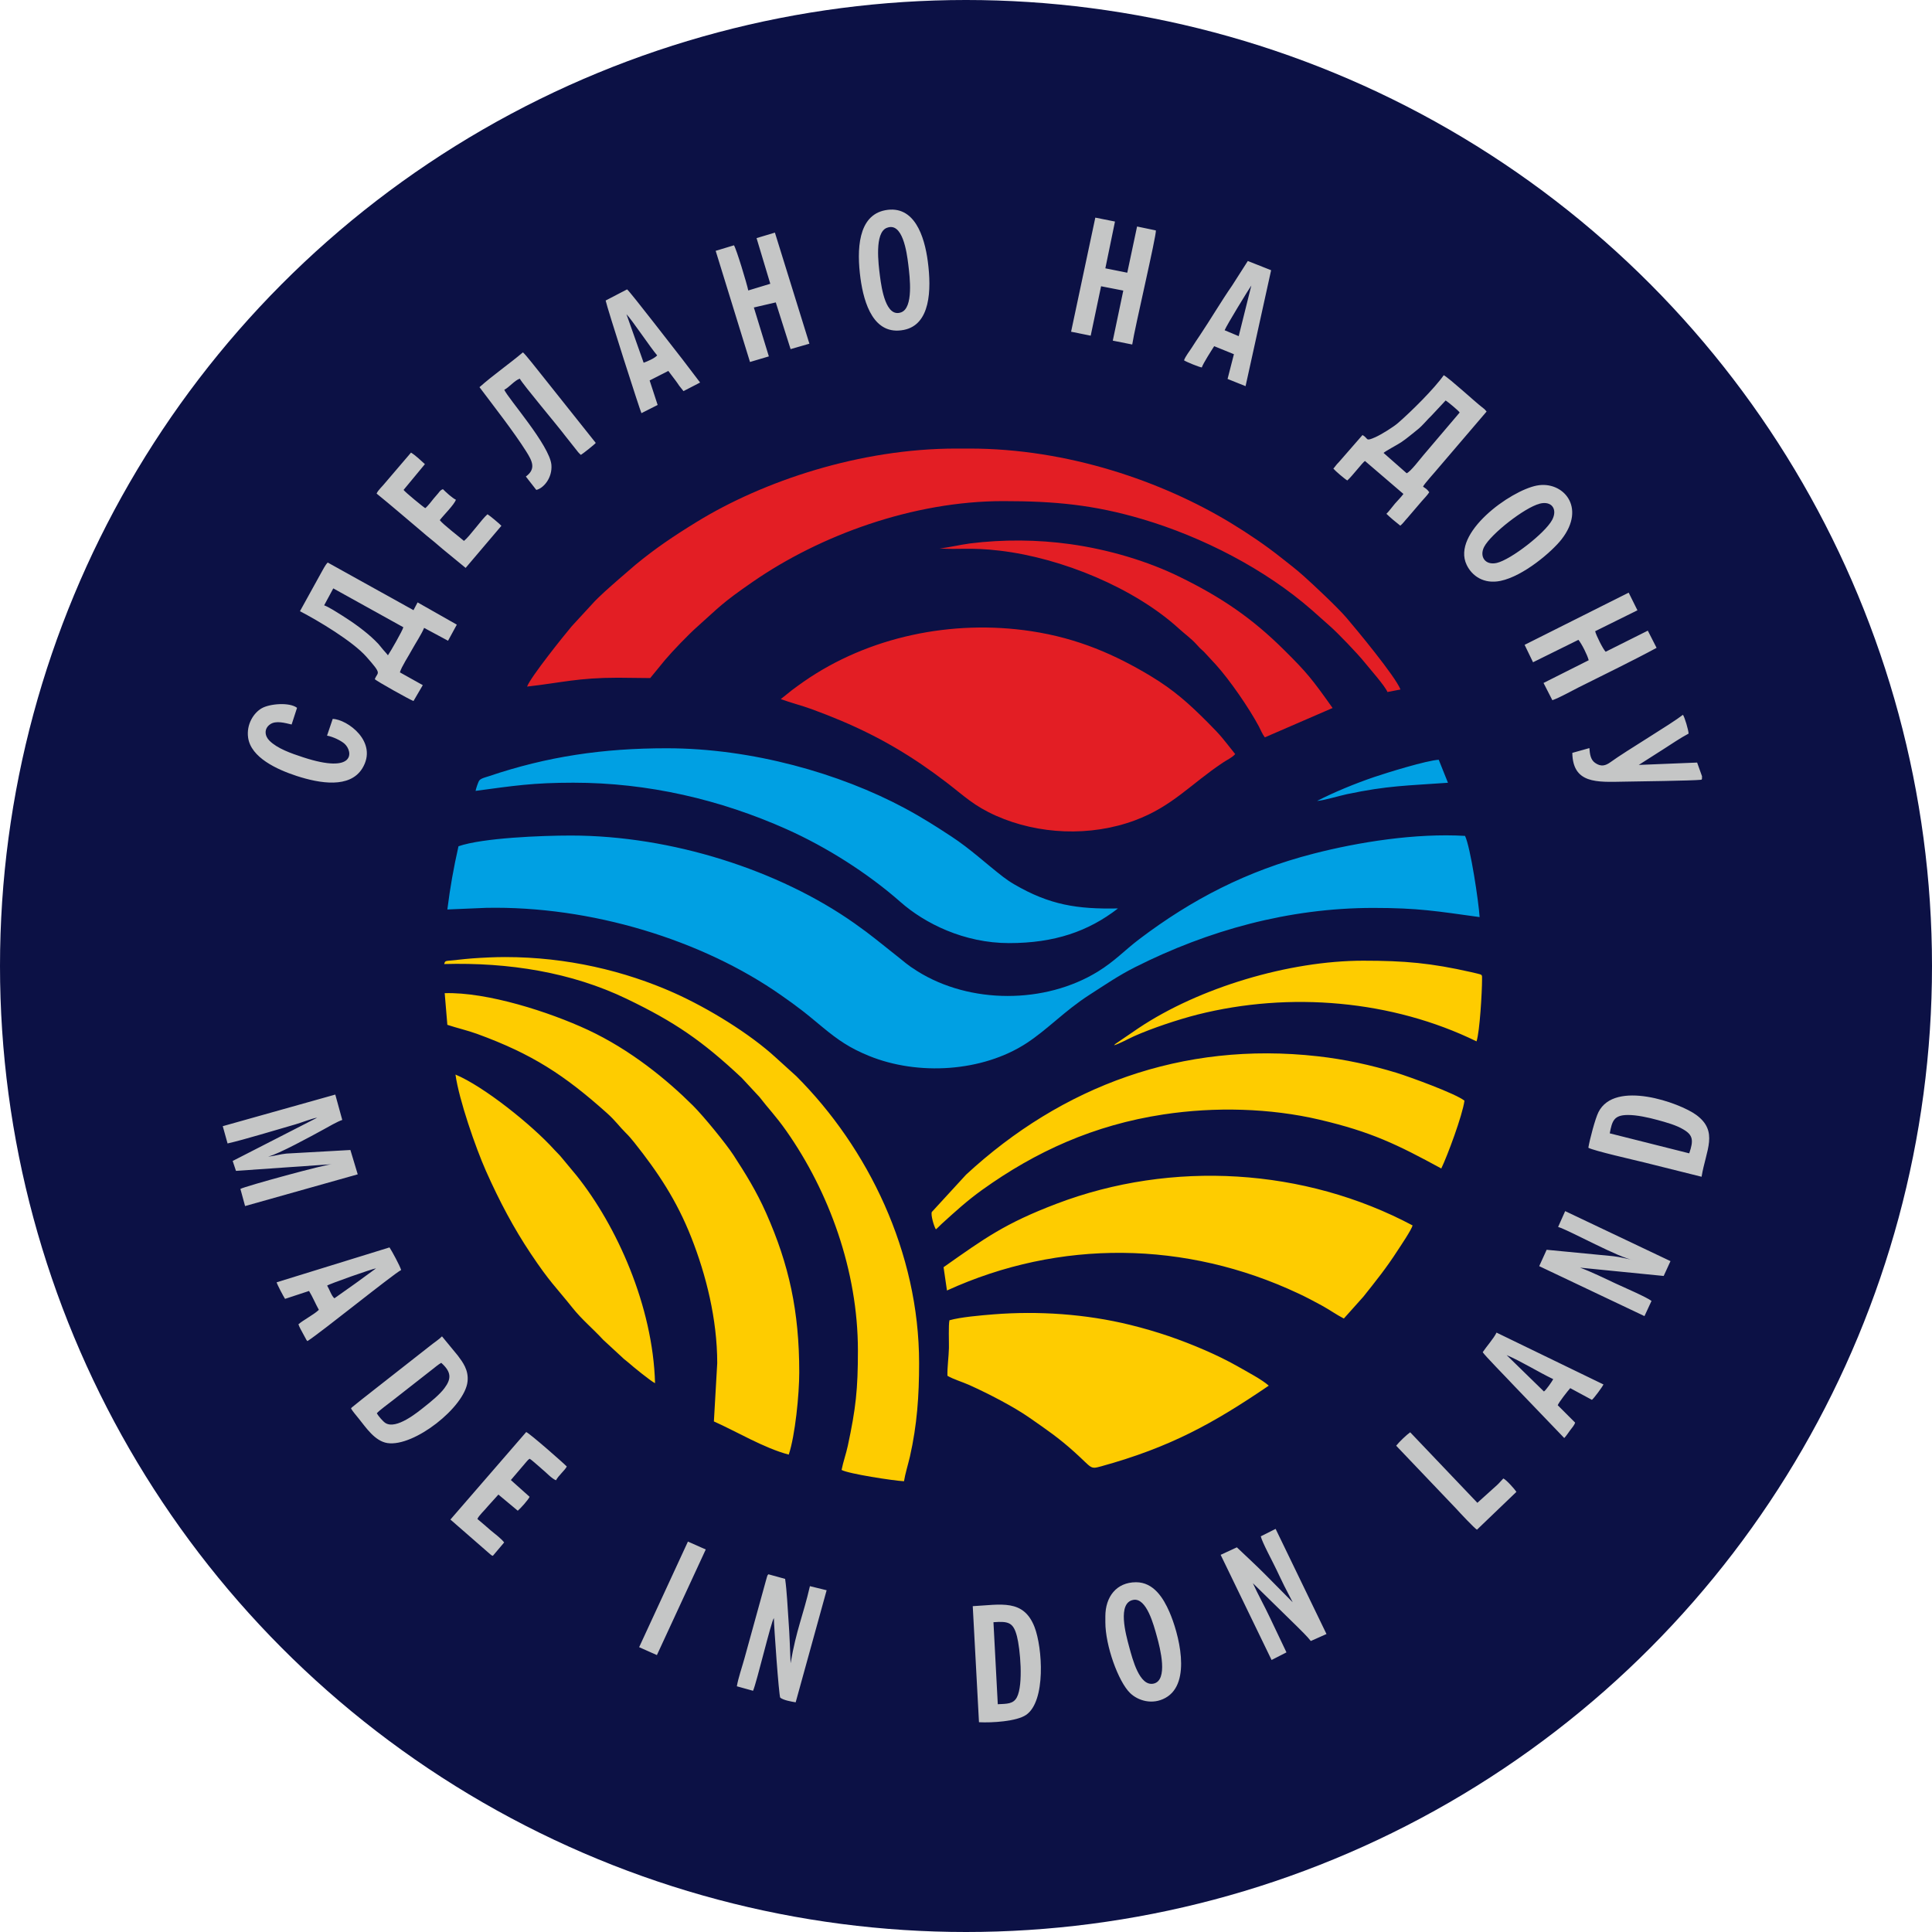
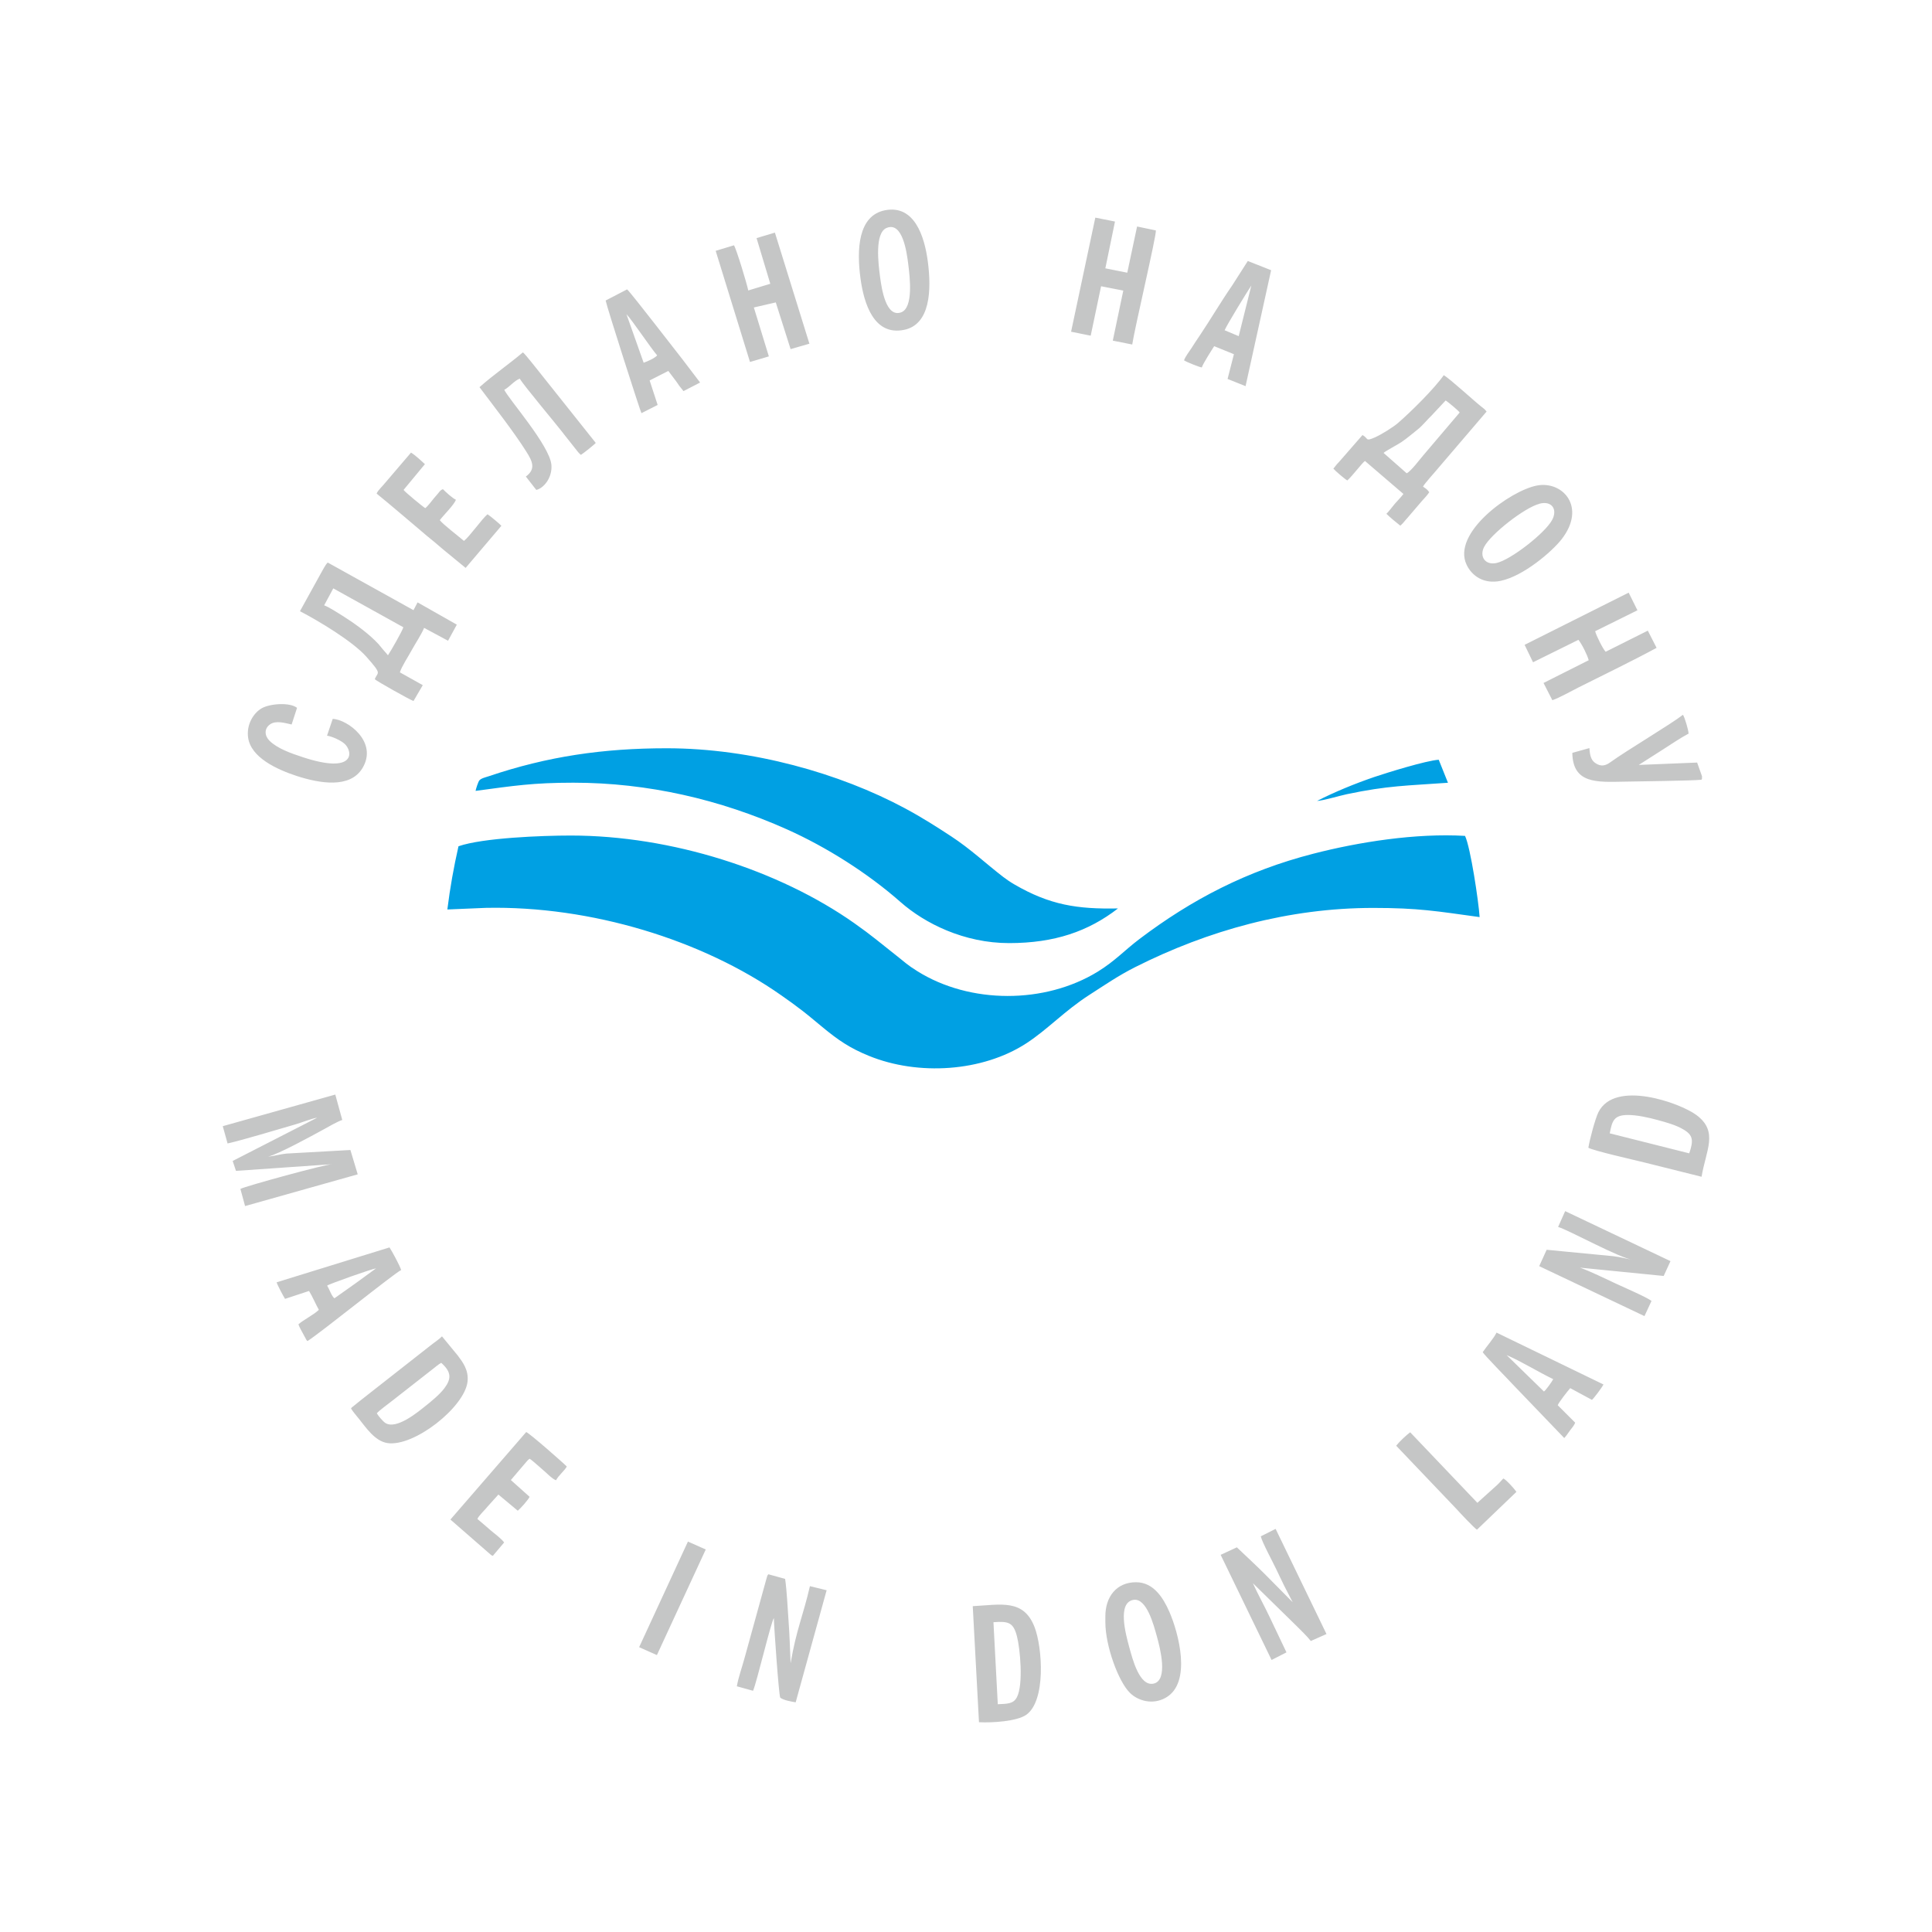
<svg xmlns="http://www.w3.org/2000/svg" xml:space="preserve" width="42.123mm" height="42.123mm" style="shape-rendering:geometricPrecision; text-rendering:geometricPrecision; image-rendering:optimizeQuality; fill-rule:evenodd; clip-rule:evenodd" viewBox="0 0 334.96 334.96">
  <defs>
    <style type="text/css">  .fil4 {fill:#C5C6C6} .fil1 {fill:#E31E24} .fil2 {fill:#00A0E3} .fil0 {fill:#0C1145} .fil3 {fill:#FECC00;fill-rule:nonzero}  </style>
  </defs>
  <g id="Слой_x0020_1">
    <g id="_1912960604400">
-       <circle class="fil0" cx="167.48" cy="167.48" r="167.48" />
      <g>
-         <path class="fil1" d="M91.36 119.04c6.14,-0.7 8.86,-1.54 15.77,-1.54l5.6 0.06 2.58 -3.15c1.29,-1.53 4.1,-4.45 5.6,-5.77 3.87,-3.45 4.16,-4.01 9.59,-7.76 11.65,-8.06 27.76,-14 43.43,-14 8.85,0 15.66,0.62 24.11,3.12 10.45,3.09 21.32,8.68 29.43,15.79l3.16 2.81c1.29,1.13 4.75,4.73 5.92,6.19 0.92,1.15 3.58,4.13 4,5.19l2.26 -0.44c-0.91,-2.31 -7.68,-10.46 -9.37,-12.44 -1.61,-1.87 -5.65,-5.65 -7.37,-7.19 -1.27,-1.15 -2.65,-2.2 -4.02,-3.28 -2.61,-2.07 -5.55,-4.07 -8.64,-5.95 -11.94,-7.24 -28.31,-12.91 -45.31,-12.91l-2.33 0c-16.58,0 -33.39,5.58 -45.03,12.75 -3.97,2.44 -7.12,4.56 -10.55,7.39l-2.9 2.5c-1.45,1.28 -3.46,3 -4.67,4.37l-3.49 3.79c-1.32,1.56 -7.13,8.8 -7.75,10.47zm43.99 2.16c1.75,0.65 3.7,1.13 5.38,1.75 1.77,0.65 3.41,1.29 5.14,2.02 6.87,2.91 12.52,6.31 18.21,10.67 3.17,2.43 4.74,4.07 8.63,5.8 7.31,3.24 16.32,3.67 24.08,0.78 6.47,-2.41 9.67,-6.3 15.23,-10 0.68,-0.46 1.64,-0.89 2.13,-1.48 -2.18,-2.73 -2.29,-3.02 -4.86,-5.59 -3.06,-3.06 -5.7,-5.48 -9.84,-7.97 -6.02,-3.61 -12.46,-6.51 -20.67,-7.75 -13.69,-2.07 -28.22,0.94 -39.44,8.75 -0.73,0.51 -1.32,0.94 -2.03,1.47l-1.95 1.56zm27.54 -26.12c3.38,0.26 5.23,-0.22 10.43,0.39 10.8,1.27 23.36,6.48 31.09,13.53 0.92,0.84 2.16,1.76 2.93,2.61 0.57,0.64 0.76,0.84 1.39,1.39l2.03 2.19c2.44,2.69 5.79,7.56 7.49,10.74 0.33,0.63 0.59,1.32 1.04,1.91l11.75 -5.09c-3.61,-5.08 -4.42,-6.1 -8.35,-10 -5.57,-5.55 -10.93,-9.2 -18.17,-12.74 -5.48,-2.69 -12.23,-4.73 -18.97,-5.67 -5.68,-0.79 -11.64,-0.84 -17.38,-0.12 -1.71,0.22 -3.76,0.73 -5.27,0.86z" />
        <path class="fil2" d="M82.45 137.12c6.62,-0.89 9.98,-1.42 16.95,-1.42 12.95,0 25.43,2.91 36.99,8.07 6.92,3.09 14.09,7.64 19.75,12.63 4.19,3.69 11,7.11 18.81,7.11 7.87,0 13.74,-2.03 18.88,-6.01 -7.03,0.14 -11.82,-0.58 -17.99,-4.18 -0.72,-0.42 -1.33,-0.84 -1.92,-1.29 -2.99,-2.3 -5.65,-4.83 -9.01,-7.03 -2.66,-1.74 -5.1,-3.3 -8.09,-4.9 -11.17,-5.99 -26.42,-10.37 -41.24,-10.37 -10.97,0 -20.65,1.4 -30.87,4.86 -0.52,0.17 -1.31,0.35 -1.61,0.72 -0.19,0.23 -0.59,1.45 -0.65,1.82zm145.91 1.74c1.08,-0.06 3.85,-0.89 5.16,-1.17 7.15,-1.5 10.32,-1.46 17.52,-1.98l-1.6 -3.99c-2.17,0.14 -8.92,2.23 -11.17,2.99 -3.39,1.16 -6.92,2.61 -9.92,4.15zm-144.13 18.54c18.23,-0.38 37.57,5.57 51.23,15.17 1.3,0.9 2.49,1.77 3.71,2.71 2.41,1.87 4.69,4.03 7.22,5.62 1.31,0.83 2.64,1.5 4.26,2.16 8.53,3.48 19.68,2.78 27.31,-2.19 3.69,-2.41 6.63,-5.63 10.89,-8.37 2.56,-1.64 5.06,-3.37 7.99,-4.84 12.62,-6.35 26.57,-10.25 41.26,-10.25 7.81,0 10.95,0.56 18.43,1.59 -0.17,-2.65 -1.57,-12.07 -2.53,-14.08 -8.54,-0.5 -18.44,1.06 -26.34,3.1 -11.5,2.96 -21.04,7.92 -30.12,14.79 -2.66,2.02 -4.17,3.76 -7.2,5.64 -9.17,5.64 -22.16,5.65 -31.29,-0.07 -1.79,-1.11 -2.18,-1.57 -3.68,-2.74 -2.83,-2.22 -4.18,-3.42 -7.25,-5.58 -13.06,-9.2 -31.69,-15.2 -49.16,-15.2 -5,0 -15.28,0.4 -19.47,1.86 -0.84,3.72 -1.45,7.13 -1.93,10.96l6.66 -0.28z" />
-         <path class="fil3" d="M255.99 180.55c0.57,-1.69 0.96,-8.62 0.96,-10.72 0,-0.85 0.09,-0.82 -0.87,-1.05 -0.37,-0.09 -0.74,-0.18 -1.07,-0.25 -6.91,-1.56 -11.43,-1.97 -18.66,-1.97 -12.84,0 -28.45,4.66 -38.97,11.7l-3.99 2.72c-0.32,0.29 -0.02,0.01 -0.23,0.25 0.99,-0.31 2.39,-1.09 3.44,-1.57 3.16,-1.41 7.63,-2.89 10.98,-3.75 16.05,-4.05 33.82,-2.5 48.42,4.64zm-177.02 5.76c0.6,4.34 3.49,12.67 5.29,16.72 2.35,5.28 4.81,9.9 7.74,14.29 3.35,5.02 4.34,5.77 7.23,9.39 1.65,2.08 3.55,3.62 5.35,5.58l3.64 3.36c0.27,0.23 0.47,0.35 0.73,0.59 0.76,0.68 3.84,3.19 4.62,3.57 -0.37,-13.4 -6.66,-27.31 -13.61,-36l-2.51 -3.02c-0.48,-0.61 -0.81,-0.87 -1.33,-1.44 -3.86,-4.29 -12.24,-11 -17.15,-13.05zm-1.87 -14.11l0.46 5.48c1.66,0.55 3.46,0.96 5.13,1.56 9.59,3.5 15.15,7.13 22.56,13.76 1.5,1.35 2.14,2.33 3.2,3.37 0.58,0.57 1.02,1.09 1.51,1.7 4.12,5.18 7.36,10.04 9.9,16.49 2.54,6.44 4.49,14.12 4.49,21.78l-0.58 10.1c3.88,1.72 8.76,4.66 12.98,5.75 1.11,-3.31 1.82,-10.45 1.82,-14.26 0,-10.61 -1.77,-18.66 -5.73,-27.59 -1.72,-3.88 -3.6,-6.87 -5.68,-10.08 -1.29,-1.98 -5.19,-6.76 -7.02,-8.58 -4.52,-4.5 -10.82,-9.67 -18.23,-13.13 -6.65,-3.09 -17.38,-6.57 -24.79,-6.36zm2.12 -5.77c-2,0.23 -2.01,0.01 -2.21,0.71 11.24,-0.31 22.06,1.43 31.61,6.02 8.36,4.02 13.13,7.29 19.97,13.71l3.09 3.33c1.5,1.96 2.81,3.26 4.64,5.86 7.39,10.52 12.42,24.2 12.42,38.08 0,6.74 -0.36,10.03 -1.75,16.52 -0.31,1.43 -0.81,2.81 -1.08,4.19 1.18,0.67 9.02,1.87 10.82,1.96 0.2,-1.27 0.71,-2.91 1.03,-4.28 1.24,-5.49 1.59,-10.53 1.59,-16.19 0,-19.24 -8.87,-37.33 -21.28,-49.75l-3.52 -3.19c-4.59,-4.23 -11.8,-8.62 -17.64,-11.24 -8.6,-3.84 -18.63,-6.23 -29.32,-6.23 -1.88,0 -3.85,0.1 -5.69,0.23 -0.89,0.07 -1.77,0.16 -2.67,0.26zm85.03 72.09c0.97,0.59 2.68,1.1 3.83,1.62 3.28,1.48 7.71,3.76 10.48,5.71 3.01,2.1 4.95,3.41 7.69,5.87 3.17,2.85 2.67,3.05 4.68,2.5 11.94,-3.3 19.39,-7.41 29.04,-13.98 -1.12,-1.03 -3.79,-2.43 -5.34,-3.32 -1.71,-0.98 -3.85,-2.02 -5.77,-2.85 -4.21,-1.82 -8.21,-3.21 -12.96,-4.38 -7.63,-1.87 -15.84,-2.44 -23.72,-1.81 -2.09,0.17 -5.65,0.47 -7.57,1.02 -0.19,0.82 -0.07,3.74 -0.09,4.81 -0.04,1.57 -0.3,3.34 -0.26,4.82zm72.11 -13.69c2.19,-2.75 4.01,-5.01 5.96,-8.04 0.52,-0.79 2.38,-3.55 2.59,-4.33 -18.7,-9.95 -41.72,-11.38 -61.73,-3.76 -8.96,3.41 -12.43,5.96 -19.59,11l0.59 4.04c19.53,-8.92 41.42,-8.65 60.91,0.51 1.42,0.66 2.69,1.34 4.05,2.08 1.29,0.7 2.61,1.64 3.85,2.27l3.37 -3.77zm13.52 -22.24c1.04,-2.14 3.68,-9.21 4.02,-11.76 -1.52,-1.23 -9.59,-4.16 -11.83,-4.85 -4.33,-1.31 -8.85,-2.32 -13.62,-2.85 -23.51,-2.64 -44.35,5.19 -60.95,20.52l-5.94 6.47c-0.24,0.46 0.39,2.59 0.7,3.02 0.38,-0.31 0.61,-0.59 0.97,-0.92 2.32,-2.11 4.44,-4.05 7.06,-5.93 9.27,-6.64 19.35,-11.24 31.4,-13.07 8.93,-1.36 18.55,-1.1 27.11,0.91 8.96,2.11 13.43,4.29 21.09,8.46z" />
        <path class="fil4" d="M239.87 78.53c0.34,-0.34 2.45,-1.44 3.07,-1.86 1.08,-0.73 1.86,-1.44 2.8,-2.17 0.91,-0.71 1.69,-1.74 2.48,-2.48l2.42 -2.59c0.4,0.25 2.21,1.74 2.43,2.09l-6.28 7.39c-0.63,0.73 -2.21,2.85 -2.91,3.14l-4 -3.52zm-182.18 46.09l-0.99 2.92c1.01,0.18 2.43,0.86 3.05,1.42 1.49,1.39 1.82,5.28 -7.15,2.35 -2.22,-0.72 -4.53,-1.55 -5.87,-2.88 -0.86,-0.84 -0.98,-2.1 0.1,-2.85 1,-0.71 2.59,-0.23 3.73,0.03l0.94 -2.89c-1.29,-1 -4.72,-0.73 -6.13,0.08 -1.35,0.77 -2.69,2.75 -2.35,5.11 0.5,3.42 4.95,5.49 8.41,6.62 4.06,1.32 9.21,2.17 11.37,-1.29 2.85,-4.6 -2.6,-8.53 -5.11,-8.6zm7.6 -39.05c2.55,2.07 5.07,4.25 7.66,6.43 0.62,0.52 1.25,1.09 1.9,1.59 0.7,0.55 1.28,1.1 1.98,1.67l3.9 3.2 6.2 -7.3c-0.25,-0.3 -2.09,-1.83 -2.41,-2 -0.94,0.78 -3.11,3.87 -4.08,4.62 -0.92,-0.79 -3.67,-2.89 -4.19,-3.6 0.6,-0.81 2.53,-2.7 2.79,-3.54 -0.63,-0.29 -1.73,-1.31 -2.25,-1.83 -0.41,0.15 -0.51,0.33 -0.84,0.74 -0.25,0.31 -0.47,0.54 -0.74,0.86 -0.34,0.42 -1.05,1.37 -1.48,1.69 -0.4,-0.23 -3.49,-2.77 -3.76,-3.16l3.7 -4.47c-0.67,-0.61 -1.6,-1.5 -2.41,-2l-4.46 5.22c-0.43,0.56 -1.27,1.3 -1.5,1.87zm46.3 -22.69l-2.98 -8.41c1.02,1.07 4.2,5.85 5.33,7.15 -0.49,0.52 -1.67,1.03 -2.35,1.27zm-6.59 -10.79c0.25,1.27 6.04,19.31 6.21,19.54l2.81 -1.42 -1.39 -4.25 3.24 -1.65 1.29 1.71c0.25,0.33 0.39,0.55 0.6,0.86l0.74 0.93 2.88 -1.49 -3.09 -4.06c-0.92,-1.14 -8.98,-11.63 -9.57,-12.09l-3.73 1.94zm48.74 -12.58c2.74,-1.11 3.47,4.19 3.73,6.31 0.28,2.22 0.92,7.54 -1.23,8.33 -2.64,0.97 -3.39,-4.08 -3.67,-6.23 -0.28,-2.17 -0.97,-7.54 1.16,-8.41zm-0.27 -3.06c-4.75,0.91 -4.95,6.89 -4.28,11.84 0.6,4.36 2.31,9.92 7.5,8.91 4.63,-0.9 4.82,-6.93 4.17,-11.86 -0.58,-4.43 -2.35,-9.85 -7.39,-8.89zm-70.35 30.66c2.43,3.24 5.95,7.73 8.1,11.14 1.07,1.69 1.76,3.05 -0.05,4.37l1.81 2.32c1.24,-0.27 2.81,-2.08 2.62,-4.35 -0.3,-3.37 -7.49,-11.48 -8.17,-13.01 0.87,-0.44 1.77,-1.62 2.69,-1.93 0.48,0.95 6.53,8.12 7.88,9.92l2.25 2.84c0.04,0.04 0.18,0.2 0.22,0.23 0.17,0.16 0.08,0.1 0.25,0.22 0.37,-0.22 2.37,-1.8 2.57,-2.07l-9.41 -11.82c-0.59,-0.71 -2.73,-3.5 -3.22,-3.88 -2.22,1.89 -5.23,3.99 -7.52,6.03zm48.05 -25.82l2.38 7.91 -3.82 1.16c-0.22,-1.12 -2.07,-7.24 -2.48,-7.83l-3.17 0.96 5.95 19.27 3.27 -0.97 -2.6 -8.48 3.8 -0.88 2.57 8.1 3.26 -0.94 -5.98 -19.26 -3.2 0.96zm-73.39 60.72l12.15 6.74c-0.16,0.63 -2.2,4.18 -2.67,4.86 -0.3,-0.4 -0.75,-0.84 -1.08,-1.27 -0.43,-0.55 -0.68,-0.83 -1.18,-1.31 -1.56,-1.53 -3.73,-3.09 -5.63,-4.28 -0.78,-0.49 -2.39,-1.53 -3.17,-1.8l1.58 -2.93zm-5.78 3.96c3.2,1.65 9.12,5.2 11.5,7.87 2.86,3.23 1.97,2.58 1.48,3.92 0.44,0.4 5.98,3.51 6.71,3.78l1.61 -2.75 -3.97 -2.22c0.3,-1.02 1.51,-2.83 2.08,-3.9 0.65,-1.18 1.68,-2.72 2.12,-3.81l4.15 2.23 1.52 -2.79 -6.8 -3.86 -0.71 1.35 -14.87 -8.26c-0.46,0.45 -0.83,1.27 -1.23,1.95l-3.59 6.5zm223.56 23.73l-2.96 0.83c0.09,5.37 4.25,5.08 8.96,4.99 2.43,-0.05 11.72,-0.15 13.42,-0.33 0.14,-0.25 0.09,0.04 0.1,-0.36 0.02,-0.36 0.02,-0.1 -0.03,-0.35l-0.81 -2.27 -10.12 0.41 4.31 -2.75c1.42,-0.9 2.85,-1.9 4.33,-2.68 -0.02,-0.61 -0.68,-2.86 -0.98,-3.26 -2.11,1.65 -9.7,6.14 -12.59,8.23 -0.81,0.58 -1.61,0.84 -2.65,0.1 -0.76,-0.54 -0.9,-1.46 -0.98,-2.56zm-63.24 -72.44c0.38,-0.94 4.13,-7.04 4.63,-7.76l-2.19 8.78 -2.43 -1.02zm-7.03 5.22c0.4,0.27 2.53,1.14 3.07,1.23 0.26,-0.75 1.69,-2.98 2.15,-3.69l3.42 1.39 -1.1 4.29 3.12 1.25 4.43 -20.1 -4.04 -1.6 -2.73 4.27c-1.89,2.73 -3.7,5.81 -5.56,8.59 -0.54,0.78 -0.92,1.38 -1.39,2.11 -0.42,0.67 -1.16,1.58 -1.38,2.26zm61.62 24.85c2.12,-0.56 3.17,0.96 2.2,2.8 -1.21,2.28 -7.13,6.89 -9.61,7.47 -2.03,0.46 -3.04,-1.13 -2.19,-2.78 1.17,-2.25 7.03,-6.82 9.6,-7.48zm-0.45 -3.15c-4.6,0.88 -14.83,8.23 -12.18,13.75 0.92,1.93 2.98,3.38 5.88,2.78 3.97,-0.83 8.88,-5.04 10.58,-7.21 4.37,-5.62 0.17,-10.17 -4.27,-9.32zm-2.14 27.6l1.47 3.04 7.87 -3.89c0.6,0.74 1.56,2.66 1.78,3.54l-7.83 3.94 1.53 2.99c1.27,-0.44 3.22,-1.56 4.53,-2.21 4.18,-2.09 9.68,-4.77 13.54,-6.87l-1.52 -2.98 -7.31 3.66c-0.48,-0.49 -1.65,-2.84 -1.82,-3.56l7.33 -3.63 -1.52 -3.06 -18.04 9.05zm-78.63 -54.27l3.41 0.69 1.8 -8.57 3.85 0.75 -1.82 8.68 3.37 0.67c0.42,-2.82 4.22,-18.94 4.1,-19.78l-3.26 -0.68 -1.7 8.01 -3.8 -0.76 1.67 -8.11 -3.41 -0.68 -4.2 19.78zm50.52 17.93l-3.81 4.37c-0.25,0.32 -0.36,0.38 -0.62,0.68 -0.25,0.28 -0.36,0.5 -0.61,0.75 0.31,0.39 1.97,1.81 2.42,2.06 0.89,-0.79 2.61,-3.09 3.06,-3.38l6.67 5.72c-0.42,0.56 -0.98,1.12 -1.48,1.69 -0.31,0.36 -1.21,1.55 -1.47,1.75 0.74,0.72 1.6,1.42 2.41,2.06 0.54,-0.46 0.79,-0.88 1.24,-1.35l2.49 -2.91c0.49,-0.57 0.87,-0.91 1.29,-1.54 -0.38,-0.55 -0.69,-0.69 -1.08,-0.97 0.19,-0.47 2.14,-2.59 2.72,-3.31l8.3 -9.71c-0.35,-0.42 -0.35,-0.42 -0.79,-0.75 -1.23,-0.94 -5.58,-4.96 -6.64,-5.55 -1.67,2.38 -5.7,6.35 -7.9,8.26 -0.86,0.75 -2.85,1.98 -3.94,2.48 -1.85,0.82 -1.13,0.25 -2.25,-0.37z" />
        <path class="fil4" d="M244.51 248.31c-0.65,0.45 -1.93,1.68 -2.45,2.34l10.43 10.94c0.57,0.64 3.2,3.44 3.58,3.62l6.84 -6.56c-0.38,-0.56 -1.77,-2.11 -2.27,-2.32 -0.33,0.33 -0.67,0.76 -1.04,1.1l-3.46 3.12 -11.65 -12.23zm-153.1 4.97c0.16,-0.19 0.1,-0.12 0.23,-0.23l0.18 -0.14c0.35,0.19 0.81,0.65 1.15,0.92 0.39,0.3 0.71,0.64 1.1,0.96 0.64,0.51 1.62,1.6 2.33,1.85 0.39,-0.78 1.52,-1.71 1.87,-2.38 -0.51,-0.55 -6.45,-5.77 -7.04,-5.98l-13.14 15.17 6.87 5.99c0.48,0.36 -0,0.09 0.49,0.3l1.96 -2.32c-0.57,-0.73 -1.59,-1.47 -2.31,-2.07 -0.86,-0.73 -1.53,-1.35 -2.33,-2 0.23,-0.59 1.34,-1.59 1.79,-2.18l1.85 -2.05 3.36 2.8c0.48,-0.4 1.78,-1.84 2.05,-2.41l-3.25 -2.91 2.83 -3.32zm-34.69 -30.39c0.34,-0.28 7.87,-2.94 8.48,-2.99 -1.21,0.89 -2.34,1.72 -3.55,2.59l-3.67 2.6c-0.51,-0.4 -0.86,-1.55 -1.26,-2.2zm-3.41 9.62c2.42,-1.55 14.99,-11.72 16.24,-12.32 -0.23,-0.77 -1.6,-3.29 -2.02,-3.92l-19.57 6.05c0.12,0.45 1.18,2.45 1.46,2.87l4.16 -1.37c0.61,0.99 1.15,2.29 1.7,3.27 -0.87,0.85 -2.64,1.72 -3.54,2.51 0.18,0.54 0.48,1.02 0.76,1.55l0.61 1.13c0.1,0.16 0.12,0.16 0.2,0.23zm12.02 12.53c0.31,-0.44 2.22,-1.81 2.76,-2.25l6.95 -5.44c0.46,-0.35 0.92,-0.77 1.46,-1.07 1.79,1.6 1.77,2.77 0.55,4.4 -0.8,1.08 -2.33,2.33 -3.47,3.23 -1.24,0.99 -4.87,3.97 -6.75,2.81 -0.44,-0.28 -1.21,-1.19 -1.5,-1.68zm-4.47 -0.84c0.31,0.53 0.96,1.27 1.34,1.75 1.23,1.52 2.78,3.9 4.96,4.24 4.63,0.71 13.42,-6.25 13.9,-10.66 0.22,-2.02 -0.85,-3.38 -1.68,-4.5l-2.75 -3.34c-0.52,0.54 -1.37,1.08 -2,1.59 -0.73,0.6 -1.26,0.97 -1.96,1.54l-7.93 6.22c-0.64,0.52 -1.31,1.02 -1.96,1.54l-1.7 1.37c-0.19,0.18 -0.09,0.04 -0.22,0.25zm-21.42 -45.95c2.8,-0.63 8.56,-2.39 11.84,-3.33 0.96,-0.28 2.95,-1.06 3.71,-1.14l-14.65 7.5 0.57 1.72 16.7 -1.16c-0.9,-0.06 -15.16,3.83 -15.93,4.29l0.81 2.97 19.53 -5.5 -1.27 -4.22 -11.09 0.62c-1.08,0.1 -2.17,0.45 -3.17,0.52 1.71,-0.38 7.56,-3.58 9.62,-4.71 0.83,-0.46 2.42,-1.38 3.23,-1.64l-1.21 -4.4 -19.51 5.48 0.83 2.98zm82.92 70.39l-3.09 -1.37 -8.46 18.31 3.08 1.37 8.47 -18.31zm20.96 7.07l-2.9 -0.71c-1.2,5.2 -2.34,7.45 -3.35,13.37 -0.11,-2.59 -0.17,-4.87 -0.36,-7.42 -0.17,-2.24 -0.27,-5 -0.59,-7.21l-2.9 -0.8c-0.21,0.25 -0.16,0.18 -0.28,0.57 -0.07,0.21 -0.1,0.38 -0.16,0.57l-3.72 13.48c-0.4,1.45 -1.07,3.38 -1.31,4.8l2.81 0.78c0.64,-1.44 3.12,-11.95 3.61,-12.61 0.01,1.41 0.86,13.32 1.1,13.8 0.55,0.44 1.88,0.68 2.68,0.81l5.37 -19.44zm53.17 1.67c2.3,-0.41 3.54,4.37 4.09,6.36 0.56,2.01 2,7.61 -0.59,8.16 -2.44,0.51 -3.63,-4.22 -4.23,-6.41 -0.58,-2.15 -2.08,-7.61 0.73,-8.11zm-4.85 3.87c0,4.08 2.25,10.29 4.28,12.27 1.37,1.34 3.87,2.11 6.14,0.85 4.66,-2.57 2.24,-11.36 0.67,-14.94 -1.03,-2.35 -2.71,-5.11 -5.77,-5.11 -3.42,0 -5.32,2.56 -5.32,5.91l0 1.02zm-19.4 0c2.64,-0.2 3.45,0.06 4.07,2.43 0.55,2.08 1.15,8.39 -0.01,10.59 -0.62,1.18 -1.73,1.12 -3.31,1.2l-0.75 -14.22zm-2.51 17.34c2.32,0.12 6.54,-0.15 8.17,-1.27 3.46,-2.37 2.85,-11.65 1.46,-15.24 -1.91,-4.9 -5.83,-3.87 -10.71,-3.61l1.08 20.12zm48.86 -32.22c0.23,1.02 2.11,4.48 2.69,5.72 0.45,0.98 0.92,1.9 1.37,2.85l1.47 2.85 -4.83 -4.88c-1.58,-1.58 -3.21,-3.08 -4.85,-4.64l-2.81 1.3 8.83 18.23 2.58 -1.32 -2.86 -6.01c-0.94,-2.01 -2.15,-4.16 -2.96,-5.98l7.61 7.45c0.68,0.68 1.87,1.83 2.43,2.57l2.72 -1.21 -8.82 -18.23 -2.57 1.29zm42.62 -31.43c2.64,1.13 5.41,2.89 8.08,4.17 -0.22,0.43 -1.25,1.9 -1.61,2.14l-6.47 -6.31zm-4.14 -0.51c0.22,0.47 4.56,4.87 5.27,5.66l8.86 9.23c0.39,-0.4 0.69,-0.91 1.01,-1.33 0.31,-0.43 0.7,-0.81 0.88,-1.34l-3.02 -3.02c0.23,-0.56 1.67,-2.4 2.17,-2.96l3.76 2.03c0.38,-0.31 1.77,-2.18 2,-2.67l-18.54 -8.99c-0.46,0.98 -1.74,2.41 -2.4,3.4zm13.06 -21.71c1.83,0.52 10.91,5.56 13.09,5.73 -1.08,-0.17 -2.28,-0.52 -3.55,-0.66l-11.52 -1.11 -1.29 2.84 18.25 8.66 1.22 -2.63c-0.78,-0.63 -4.95,-2.43 -6.17,-3 -2.11,-0.97 -4.03,-1.96 -6.22,-2.77l14.5 1.44 1.18 -2.57 -18.26 -8.67 -1.23 2.76zm8.96 -16.23c0.41,-2.14 0.71,-3.14 3.04,-3.18 1.6,-0.03 3.76,0.46 5.25,0.87 1.53,0.42 3.22,0.88 4.48,1.64 1.66,0.97 1.79,1.88 1.01,4.14l-13.79 -3.47zm15.92 7.53c0.76,-4.64 2.99,-7.84 -0.92,-10.72 -2.86,-2.1 -14.12,-6.14 -16.96,-0.48 -0.56,1.11 -1.53,4.79 -1.75,6.17 0.89,0.52 8.05,2.14 9.74,2.56l9.89 2.47z" />
      </g>
    </g>
  </g>
</svg>